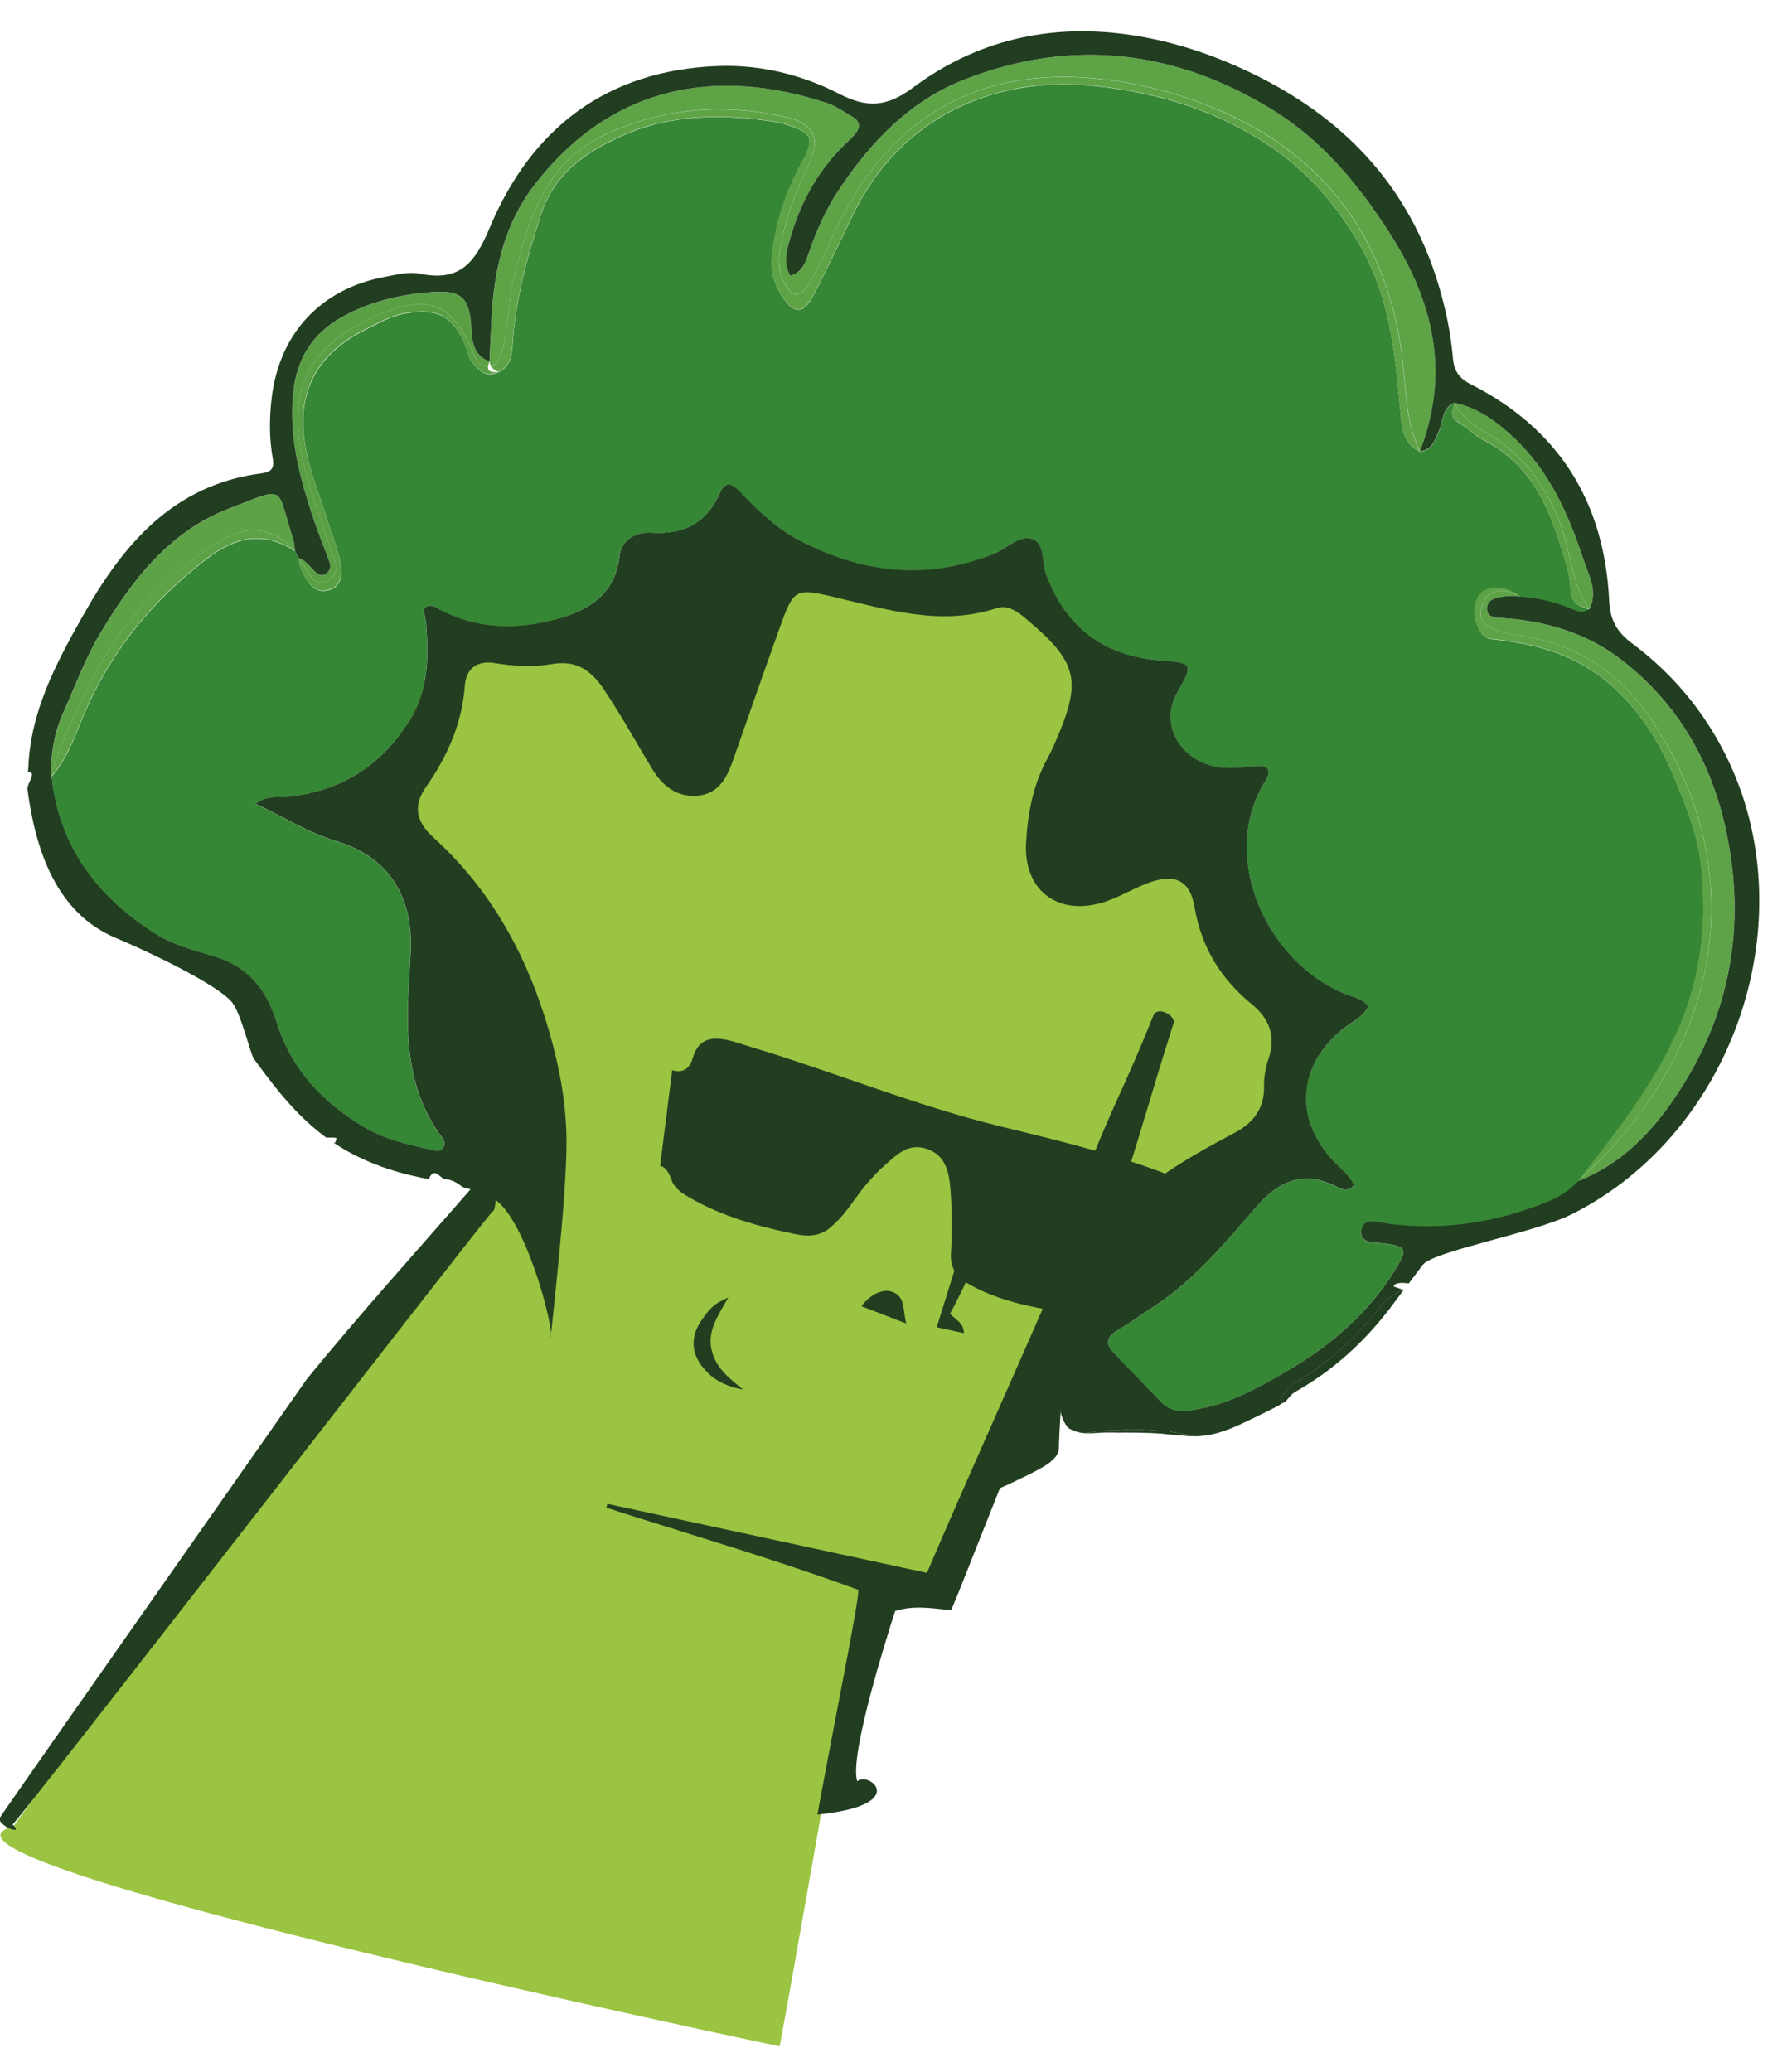
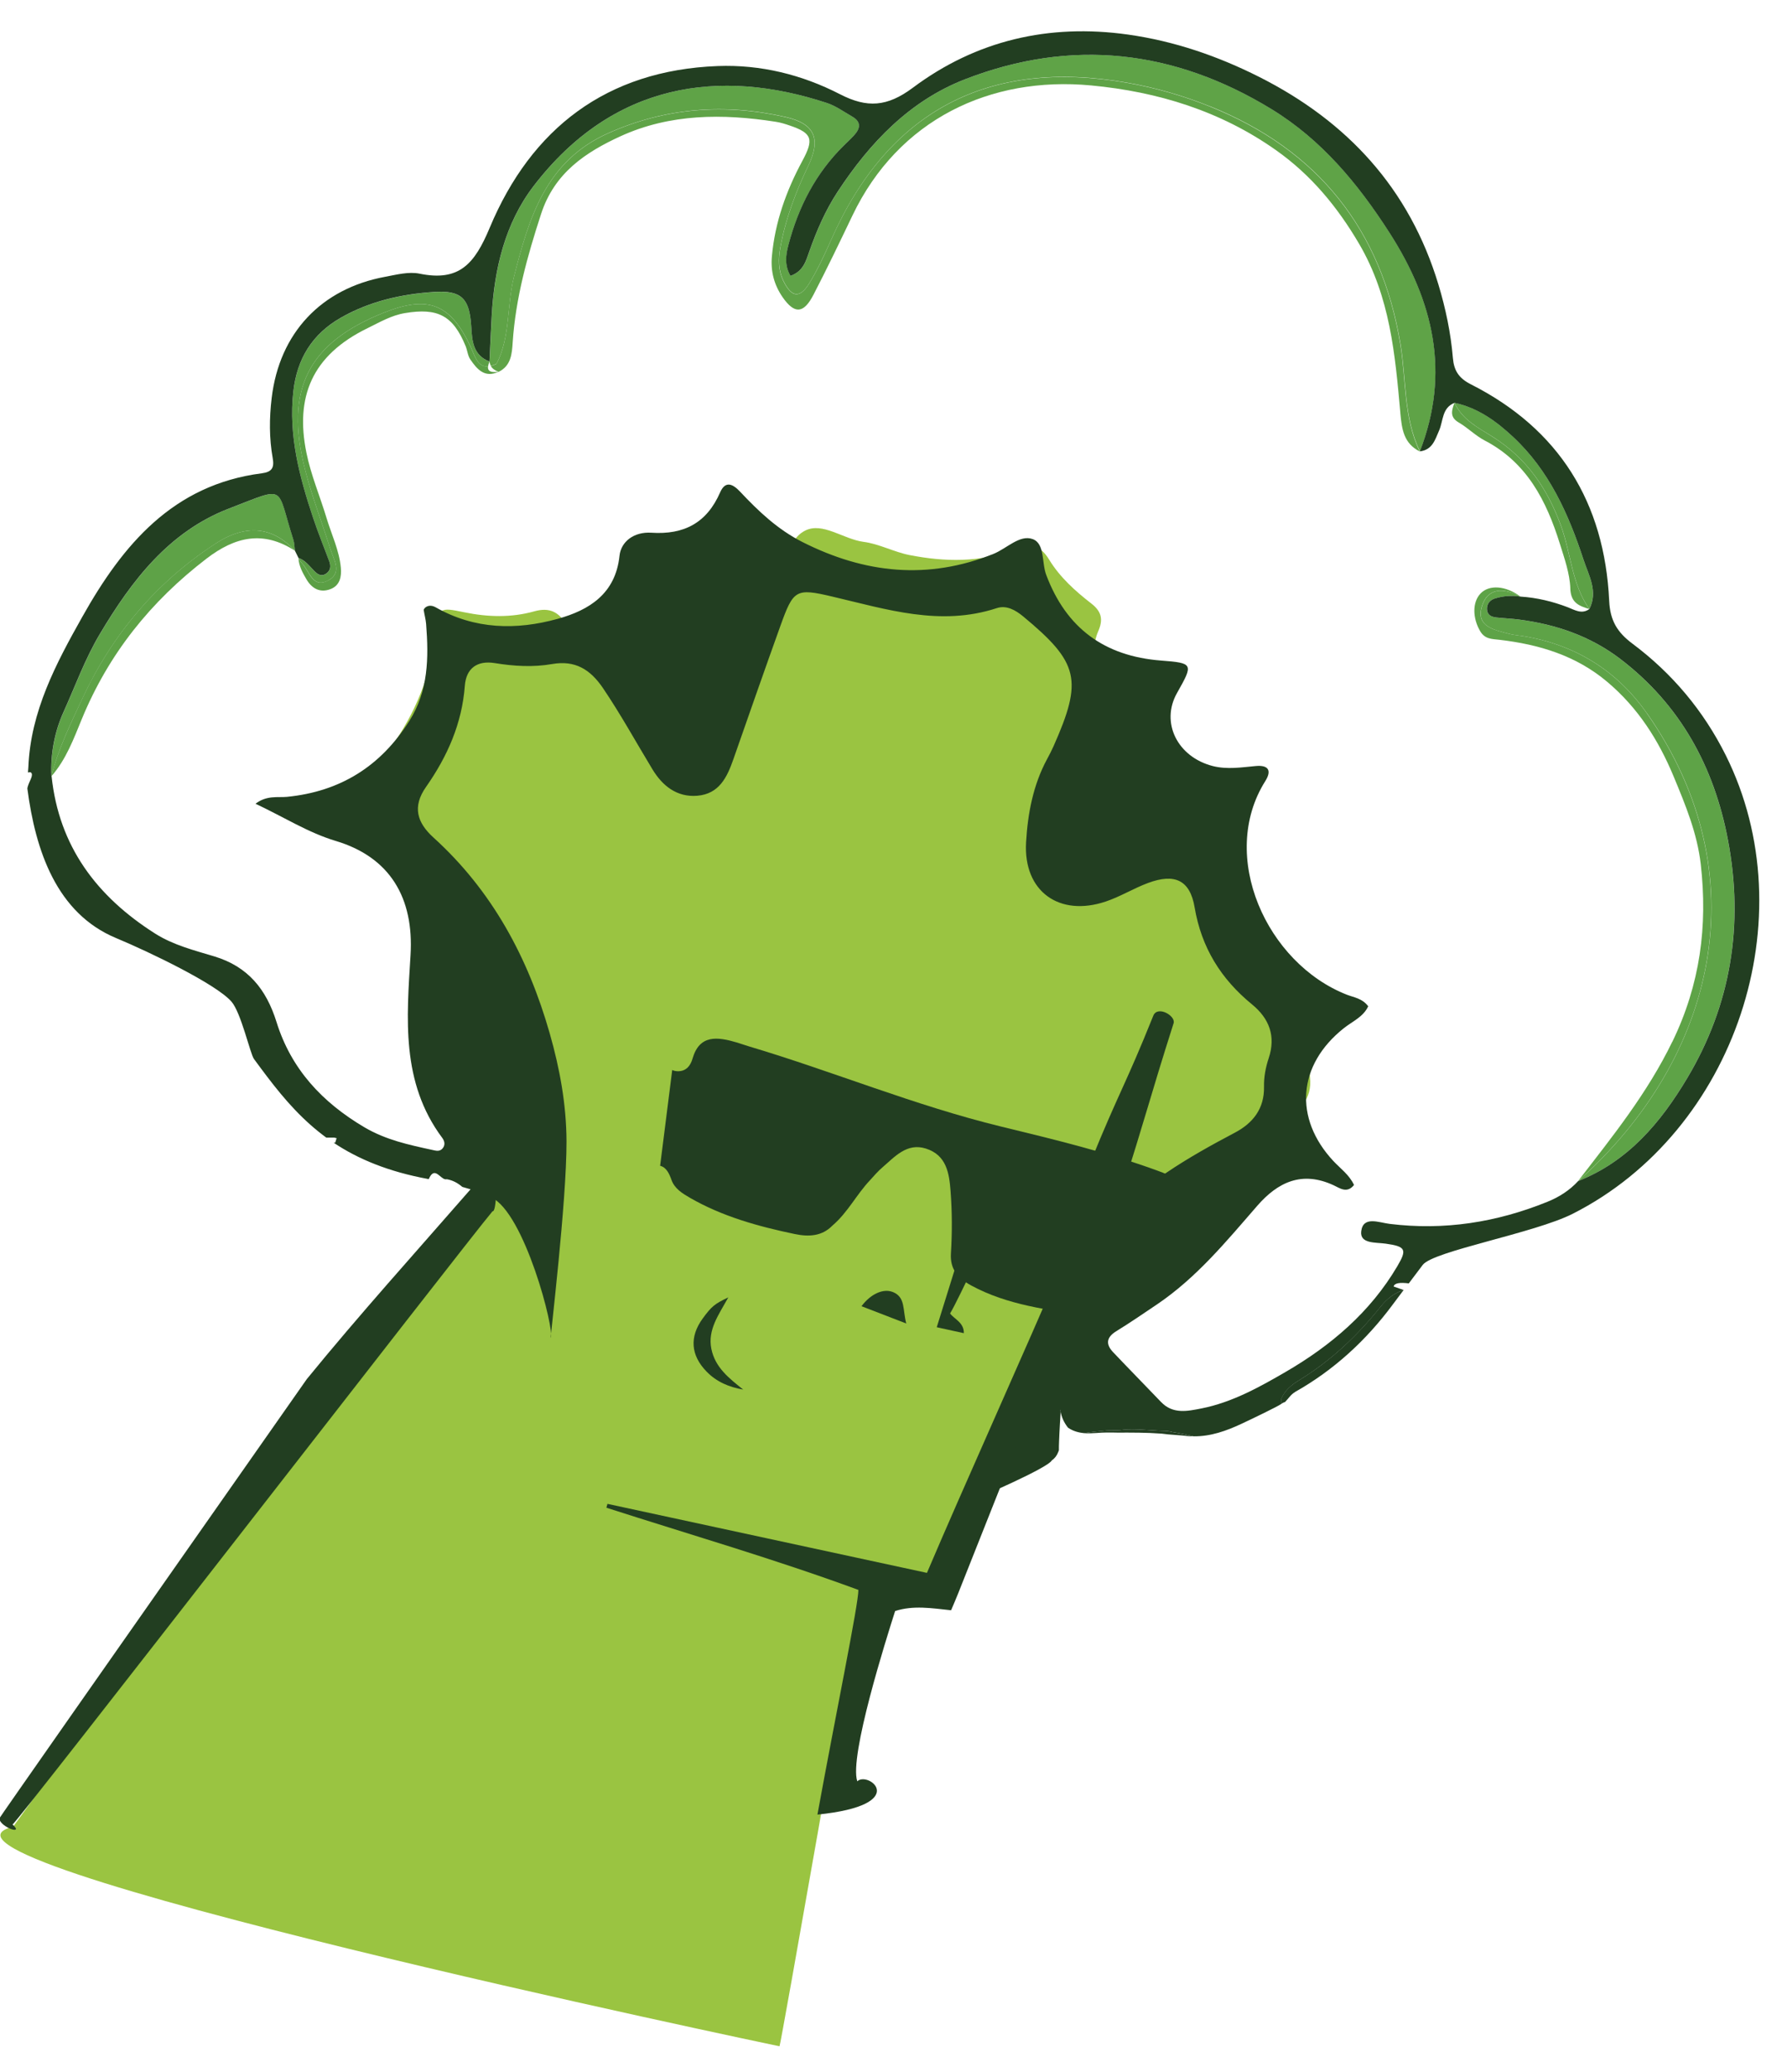
<svg xmlns="http://www.w3.org/2000/svg" height="51" viewBox="0 0 44 51" width="44">
  <g fill="none" transform="matrix(.97 -.242 .242 .97 -10.278 8.421)">
    <path d="m21.488 32.616c-.38-.49-.712-.951-1.081-1.38-.323-.376-.278-.671.09-.956.797.398 1.425 1.79.991 2.336z" fill="#9ac441" />
-     <path d="m31.627 30.541c.914-.71 1.956-1.157 3.053-1.478.432-.126.872-.227 1.308-.342.459-.121.834-.314.909-.862.039-.287.164-.562.357-.79.376-.444.315-.868-.033-1.289-.78-.941-1.148-1.991-.947-3.24.099-.621-.163-.809-.799-.691-.443.081-.876.225-1.321.278-1.464.171-2.292-.864-1.915-2.299.197-.751.968-.892 1.446-1.488.467-.583.354-1.805.808-2.393.193-.249.202-.451.005-.703-.311-.395-.598-.819-.748-1.301-.13-.418-.361-.511-.77-.456-.894.118-1.736-.113-2.536-.486-.357-.167-.663-.451-1.027-.593-.466-.185-.856-.724-1.328-.615-.517.12-.661.777-.952 1.209-.682 1.013-1.316 2.06-2.015 3.061-.591.846-1.353.422-1.901-.443-.171-.27-.159-.915-.213-1.233-.145-.871-.911-.944-1.18-1.774-.113-.348-.301-.517-.689-.507-.589.018-1.149-.139-1.681-.395-.566-.273-.591-.274-.823.356-.359.971-.952 1.764-1.732 2.434-.539.463-.861 1.169-.445 1.802 1.433 2.181 2.273 3.895 2.143 6.485-.099 1.981-2.871 3.563-4.446 5.074-.3.288-2.917 2.625-3.334 2.557-.244-.112-9.38 7.616-9.381 7.616-3.275 0 16.975 9.801 17.005 9.815.022.011 4.389-9.815 4.389-9.851s2.014.019 2.003.036c-.193.312 3.19-4.168 4.848-5.401z" fill="#9ac441" />
+     <path d="m31.627 30.541c.914-.71 1.956-1.157 3.053-1.478.432-.126.872-.227 1.308-.342.459-.121.834-.314.909-.862.039-.287.164-.562.357-.79.376-.444.315-.868-.033-1.289-.78-.941-1.148-1.991-.947-3.24.099-.621-.163-.809-.799-.691-.443.081-.876.225-1.321.278-1.464.171-2.292-.864-1.915-2.299.197-.751.968-.892 1.446-1.488.467-.583.354-1.805.808-2.393.193-.249.202-.451.005-.703-.311-.395-.598-.819-.748-1.301-.13-.418-.361-.511-.77-.456-.894.118-1.736-.113-2.536-.486-.357-.167-.663-.451-1.027-.593-.466-.185-.856-.724-1.328-.615-.517.12-.661.777-.952 1.209-.682 1.013-1.316 2.06-2.015 3.061-.591.846-1.353.422-1.901-.443-.171-.27-.159-.915-.213-1.233-.145-.871-.911-.944-1.18-1.774-.113-.348-.301-.517-.689-.507-.589.018-1.149-.139-1.681-.395-.566-.273-.591-.274-.823.356-.359.971-.952 1.764-1.732 2.434-.539.463-.861 1.169-.445 1.802 1.433 2.181 2.273 3.895 2.143 6.485-.099 1.981-2.871 3.563-4.446 5.074-.3.288-2.917 2.625-3.334 2.557-.244-.112-9.38 7.616-9.381 7.616-3.275 0 16.975 9.801 17.005 9.815.022.011 4.389-9.815 4.389-9.851s2.014.019 2.003.036c-.193.312 3.19-4.168 4.848-5.401" fill="#9ac441" />
    <path d="m34.663 35.294c-.109.03-.2.118-.299.179-.038 0-.068.008-.096.019.008-.041.018-.081.029-.124.134-.179.327-.269.532-.333.869-.272 1.653-.713 2.37-1.259.232-.178.45-.263.667-.272-.12.098-.231.187-.345.281-.845.695-1.793 1.214-2.857 1.507z" fill="#223e21" />
    <path d="m31.216 35.488c-.344-.114-.697-.2-1.048-.287-.163-.045-.327-.087-.494-.113-.103-.018-.204-.039-.3-.072.152.011.304.031.455.056.13.014.255.052.382.083.338.03.652.155.972.251.102.031.208.05.3.107.167.071.33.149.49.232-.038-.01-.076-.019-.113-.031-.211-.083-.432-.14-.644-.227z" fill="#223e21" />
-     <path d="m37.201 31.847c-.115.297.281.35.511.444.464.187.478.268.141.61-.921.936-2.06 1.499-3.296 1.857-.721.209-1.464.409-2.231.371-.348-.018-.717-.027-.926-.394-.281-.493-.57-.982-.849-1.476-.133-.235-.075-.395.198-.482.382-.121.758-.261 1.134-.398 1.101-.401 2.033-1.092 2.981-1.756.64-.448 1.283-.576 1.952-.037.124.099.266.285.488.114-.052-.27-.225-.471-.35-.694-.699-1.262-.282-2.51 1.038-3.111.246-.113.539-.155.716-.38-.095-.225-.284-.293-.435-.399-1.738-1.23-2.256-4.084-.683-5.593.227-.217.17-.371-.139-.418-.35-.054-.702-.083-1.024-.255-.793-.428-.994-1.353-.421-1.958.568-.599.574-.618-.19-.872-1.327-.443-2.07-1.339-2.231-2.73-.038-.321.158-.756-.111-.937-.282-.19-.675.072-1.023.12-1.726.238-3.196-.299-4.497-1.423-.515-.445-.864-.994-1.188-1.573-.121-.216-.278-.367-.482-.102-.498.646-1.111.801-1.884.553-.409-.13-.778.03-.899.364-.322.881-1.047 1.115-1.85 1.135-1.059.027-2.048-.239-2.847-1.001-.068-.064-.156-.103-.255-.057-.018.016-.048.031-.049.049-.011.117-.007.235-.026.35-.139.822-.341 1.607-.983 2.218-.956.91-2.067 1.271-3.372 1.08-.228-.034-.47-.163-.793-.023.606.494 1.086 1.005 1.699 1.369 1.196.71 1.528 1.825 1.103 3.172-.467 1.483-.991 2.981-.331 4.556.035.083.039.187-.057.254s-.179.008-.262-.031c-.524-.259-1.035-.508-1.475-.938-.866-.852-1.407-1.833-1.476-3.042-.049-.842-.35-1.494-1.096-1.939-.444-.265-.907-.511-1.274-.894-1.175-1.226-1.783-2.65-1.54-4.373.45-.308.756-.762 1.065-1.182 1.031-1.4 2.345-2.4 3.933-3.09.824-.359 1.533-.342 2.166.341.014.064.027.126.041.19-.038.191.011.376.064.557.075.255.244.413.519.378.247-.031.341-.234.373-.455.062-.424-.026-.843-.046-1.264-.027-.562-.117-1.127-.092-1.687.062-1.377.693-2.287 2.21-2.608.321-.068.637-.163.975-.136.819.064 1.137.346 1.255 1.152.016.115-.005.243.034.349.103.269.231.53.6.458.334-.069.426-.354.511-.618.334-1.042.866-1.975 1.445-2.901.565-.903 1.434-1.209 2.362-1.383 1.315-.246 2.576.065 3.792.579.109.046.211.109.31.171.502.319.502.477.091.928-.56.614-1.016 1.297-1.292 2.093-.124.354-.115.699.012 1.04.183.489.409.515.75.129.482-.546.947-1.108 1.41-1.668 1.668-2.015 4.116-2.511 6.475-1.68 1.558.549 2.942 1.384 4.031 2.648.687.799 1.129 1.714 1.429 2.735.425 1.448.2 2.861-.023 4.285-.062.397-.102.747.236 1.034.307.039.429-.181.585-.384.158-.205.201-.527.534-.568-.11.162-.208.31-.016.496.185.179.318.413.511.583.884.778 1.119 1.814 1.183 2.919.022.375.06.766-.016 1.127-.073.349.105.469.33.606-.217.087-.357-.069-.505-.172-.33-.23-.68-.413-1.063-.535-.282-.349-.675-.479-.938-.311-.251.16-.335.542-.232.894.065.225.234.257.414.325.915.345 1.732.831 2.322 1.647.579.8.877 1.695 1.023 2.663.113.748.223 1.491.124 2.248-.2 1.52-.728 2.868-1.737 4.074-.904 1.082-1.999 1.909-3.084 2.768-.262.172-.551.269-.86.312-1.335.189-2.637.073-3.9-.413-.249-.103-.58-.359-.72 0z" fill="#368735" />
    <path d="m40.299 4.074c-.574-.417-1.186-.771-1.84-1.062-3.171-1.412-5.875-.755-8.006 1.98-.249.319-.5.632-.786.914-.315.31-.508.24-.604-.204-.062-.289.005-.56.126-.826.295-.653.699-1.232 1.153-1.782.469-.568.407-.967-.251-1.3-1.369-.691-2.813-.943-4.342-.67-1.654.295-2.394 1.552-3.101 2.866-.346.644-.439 1.404-.933 1.975-.057.012-.107.018-.151.018-.01-.033-.012-.069-.007-.111.109-.361.216-.723.327-1.082.342-1.105.869-2.127 1.774-2.848 2.51-1.999 5.15-1.721 7.506-.235.196.124.352.312.522.475.189.182.124.333-.069.459-.099.065-.202.122-.304.182-.838.494-1.453 1.198-1.916 2.044-.125.227-.219.462-.136.752.334-.031.46-.265.598-.474.3-.455.63-.885 1.032-1.256 1.065-.983 2.268-1.745 3.721-1.927 2.787-.349 5.166.542 7.134 2.538 1.019 1.034 1.624 2.297 2.086 3.659.645 1.904.622 3.71-.577 5.405-.19-.909.103-1.786.175-2.677.228-2.86-.813-5.132-3.13-6.814z" fill="#5fa347" />
    <path d="m43.016 12.53c.223-1.423.448-2.837.023-4.285-.3-1.021-.742-1.938-1.429-2.735-1.089-1.264-2.473-2.1-4.031-2.648-2.358-.83-4.808-.334-6.475 1.68-.463.56-.928 1.122-1.41 1.668-.341.386-.565.36-.75-.129-.128-.341-.136-.687-.012-1.04.276-.794.732-1.478 1.292-2.093.412-.451.41-.608-.091-.928-.099-.064-.201-.126-.31-.171-1.215-.513-2.477-.824-3.792-.579-.928.174-1.797.479-2.362 1.383-.579.925-1.111 1.859-1.445 2.901-.084.263-.177.549-.511.618-.072-.05-.13-.109-.152-.186.043 0 .094-.005.151-.018.496-.57.587-1.332.933-1.975.708-1.313 1.446-2.571 3.101-2.866 1.528-.273 2.972-.022 4.342.67.659.333.72.732.251 1.3-.454.55-.858 1.129-1.153 1.782-.121.266-.189.536-.126.826.096.443.289.513.604.204.287-.282.539-.595.786-.914 2.131-2.735 4.836-3.391 8.006-1.98.655.292 1.266.645 1.84 1.062 2.317 1.681 3.359 3.953 3.129 6.812-.072.891-.365 1.768-.175 2.677-.335-.288-.296-.638-.235-1.035z" fill="#5fa347" />
    <path d="m47.118 21.175c-.462-1.201-1.308-2.071-2.502-2.583-.109-.046-.223-.083-.326-.141-.311-.172-.729-.357-.493-.785.251-.456.652-.346.997-.031-.2-.083-.409-.121-.623-.109-.124.007-.225.073-.255.205-.033.145.058.216.178.259.177.065.359.118.534.187.849.334 1.594.816 2.172 1.535 1.167 1.457 1.604 3.147 1.498 4.976-.121 2.106-.902 3.949-2.4 5.451-.894.898-1.901 1.628-3.212 1.802 4.044-2.119 6.17-6.249 4.433-10.767z" fill="#5ea347" />
    <path d="m45.768 29.174c1.009-1.207 1.537-2.556 1.737-4.074.099-.756-.011-1.499-.124-2.248-.145-.968-.444-1.863-1.023-2.663-.589-.816-1.406-1.301-2.322-1.647-.179-.068-.348-.099-.414-.325-.103-.352-.019-.733.232-.894.262-.168.655-.038.938.311-.345-.315-.746-.425-.997.031-.236.428.182.612.493.785.103.057.217.094.326.141 1.194.512 2.04 1.383 2.502 2.583 1.737 4.518-.388 8.65-4.433 10.767 1.086-.858 2.18-1.685 3.084-2.768z" fill="#5ea347" />
    <path d="m13.925 8.589c-1.654.57-3.02 1.565-4.116 2.92-.428.528-.871 1.051-1.191 1.66.107-.542.345-1.05.672-1.463.436-.551.828-1.138 1.331-1.645 1.085-1.093 2.267-2.037 3.838-2.23 1.533-.187 1.256-.282 1.35 1.124.007.092-.018.187-.027.281-.387-.709-1.002-.943-1.857-.648z" fill="#5ea247" />
    <path d="m13.614 8.895c-1.586.69-2.901 1.689-3.933 3.09-.31.421-.617.873-1.065 1.182.321-.607.765-1.131 1.191-1.66 1.096-1.355 2.462-2.349 4.116-2.92.854-.295 1.469-.061 1.857.646-.633-.679-1.342-.697-2.166-.338z" fill="#5ea247" />
    <path d="m21.194 5.409c-.225-1.15-.703-1.494-1.871-1.335-1.998.273-2.833 1.248-2.818 3.287.005.683.09 1.361.132 2.041.018.277.141.627-.217.732-.452.13-.41-.338-.553-.574-.024-.039-.033-.088-.046-.133.147.094.209.25.292.392.061.107.136.2.277.147.129-.049.16-.158.145-.287-.043-.373-.096-.746-.125-1.12-.083-1.062-.099-2.119.28-3.14.28-.754.792-1.26 1.579-1.48.79-.22 1.586-.202 2.381-.058.657.12.807.364.68 1.042-.067.353-.13.699.225.951-.031.041-.049.075-.061.106-.261-.041-.254-.335-.3-.569z" fill="#5b9f45" />
    <path d="m16.419 10.134c.359-.103.235-.455.217-.732-.042-.68-.126-1.358-.132-2.041-.015-2.038.82-3.014 2.818-3.287 1.168-.16 1.646.185 1.871 1.335.046.234.039.527.3.569-.049.128.058.174.219.191-.371.073-.498-.187-.6-.458-.041-.106-.018-.234-.034-.349-.118-.807-.436-1.088-1.255-1.152-.34-.027-.655.068-.975.136-1.518.319-2.147 1.23-2.21 2.608-.026.56.065 1.124.092 1.687.02.421.11.841.046 1.264-.033.221-.126.424-.373.455-.274.035-.444-.122-.519-.378-.053-.181-.102-.364-.064-.557.012.045.022.094.046.133.141.236.099.705.551.574z" fill="#5b9f45" />
    <path d="m46.182 16.173c-.105-.972-.42-1.814-1.107-2.529-.287-.297-.621-.587-.703-1.034.526.257.887.687 1.195 1.163.66 1.017.865 2.169.951 3.349.03.412.166.847-.155 1.218-.272-.703-.103-1.445-.181-2.168z" fill="#5da146" />
    <path d="m46.032 17.735c.076-.361.038-.751.016-1.127-.064-1.104-.3-2.14-1.183-2.919-.191-.17-.326-.403-.511-.583-.191-.186-.094-.334.016-.496.083.447.417.736.703 1.034.687.713 1.002 1.555 1.107 2.529.077.723-.09 1.464.182 2.168-.228-.137-.405-.257-.331-.606z" fill="#5da146" />
    <g fill="#223e21">
      <path d="m9.201 17.422c.71.528 2.106 1.685 2.373 2.201.166.321.137 1.361.197 1.506.272.663.545 1.313.964 1.92.091.132.189.262.295.39.064.015.128.031.191.048.018.01.035.019.053.027-.018.027-.038.061-.061.1-.012-.003-.024-.005-.037-.008.483.531 1.13 1.017 2.056 1.436.046-.062.086-.094.12-.107.136-.05.187.221.31.217.144.064.244.162.325.276.221.122.429.263.626.42.71.561.731 3.561.588 3.716-.018-.001 1.192-3.159 1.548-4.604.215-.875.273-1.779.242-2.681-.065-1.93-.523-3.746-1.611-5.37-.304-.454-.326-.864.125-1.254.69-.599 1.237-1.3 1.529-2.184.137-.414.452-.535.85-.364.44.189.891.331 1.366.365.574.041.88.356 1.072.879.269.736.467 1.49.698 2.235.137.444.41.816.915.898.532.086.82-.263 1.078-.656.637-.97 1.273-1.941 1.918-2.905.528-.789.592-.818 1.419-.391 1.22.627 2.397 1.361 3.858 1.255.247-.018.431.151.581.354 1.058 1.438 1.054 1.873-.048 3.285-.073.094-.152.182-.231.269-.489.536-.788 1.19-.997 1.862-.361 1.157.349 1.987 1.554 1.889.379-.031.743-.149 1.12-.191.693-.077 1.019.178.966.861-.077 1.001.202 1.867.792 2.658.329.441.386.903.079 1.387-.128.201-.228.418-.281.651-.121.527-.479.805-.971.926-1.27.312-2.517.676-3.618 1.416-.08.054-.172.103-.266.106l-1.539 1.905c-.153-.092.038.022.026.029-.392.206-.769.695-.86.858-.475.846-1.973 2.565-2.169 2.893.052.001 1.952-.306 2.1-.47.084-.031.148-.086.198-.156.011-.015.02-.029.03-.043.014-.06.035-.137.06-.221.072-.251.175-.57.212-.69 0-.005 0-.011 0-.016.019-.052.016-.038 0 .016-.01.129.01.269.079.425.1.114.223.182.354.228.152.011.304.031.455.056.13.014.255.052.382.083.338.03.652.155.972.251.102.031.208.05.3.107.167.071.33.149.49.232.403.105.812.065 1.215-.014.288-.056.968-.196 1.078-.24.008-.041.018-.081.029-.124.134-.179.327-.269.532-.333.869-.272 1.653-.713 2.37-1.259.232-.178.45-.263.667-.272-.111-.073-.187-.124-.22-.145.039-.08.181-.062.38.016.129-.105.273-.22.444-.359.333-.269 2.853-.091 3.888-.327 4.388-1.001 7.355-5.689 6.391-10.04-.266-1.199-.793-2.279-1.567-3.227-.292-.359-.394-.68-.299-1.157.475-2.374-.167-4.402-2.015-6-.255-.22-.321-.433-.272-.737.099-.61.122-1.224.092-1.84-.12-2.462-1.202-4.44-3.046-6.029-.866-.746-1.814-1.361-2.881-1.793-1.823-.737-3.663-.767-5.461-.012-.727.304-1.214.215-1.778-.28-.792-.694-1.719-1.186-2.758-1.403-2.675-.56-4.825.38-6.41 2.507-.576.773-1.05 1.107-1.949.676-.244-.117-.554-.113-.837-.13-1.604-.1-2.866.716-3.436 2.216-.178.466-.301.948-.335 1.446-.016.244-.105.326-.353.297-2.189-.257-3.747.88-5.14 2.356-.913.966-1.801 1.953-2.188 3.273-.011.035-.024.077-.041.124.024.003.046.005.064.011.072.072-.067.187-.141.306-.014.02-.024.042-.033.062-.178 1.541-.043 3.159 1.23 4.104zm-.585-4.254c.107-.542.345-1.05.672-1.463.436-.551.828-1.138 1.331-1.645 1.085-1.093 2.267-2.037 3.838-2.23 1.533-.187 1.256-.282 1.35 1.124.007.092-.018.187-.027.281.014.064.027.126.041.19.147.094.209.25.292.392.061.107.136.2.277.147.129-.049.16-.158.145-.287-.043-.373-.096-.746-.125-1.12-.083-1.062-.099-2.119.28-3.14.28-.754.792-1.26 1.579-1.48.79-.22 1.586-.202 2.381-.058.657.12.807.364.68 1.042-.067.353-.13.699.225.951.109-.361.216-.723.327-1.082.342-1.105.869-2.127 1.774-2.848 2.51-1.999 5.15-1.721 7.506-.235.196.124.352.312.522.475.189.182.124.333-.069.459-.099.065-.202.122-.304.182-.838.494-1.453 1.198-1.916 2.044-.125.227-.219.462-.136.752.334-.031.46-.265.598-.474.3-.455.63-.885 1.032-1.256 1.065-.983 2.268-1.745 3.721-1.927 2.787-.349 5.166.542 7.134 2.538 1.019 1.034 1.624 2.297 2.086 3.659.645 1.904.622 3.71-.577 5.405.307.039.429-.181.585-.384.158-.205.201-.527.534-.568.526.257.887.687 1.195 1.163.66 1.017.865 2.169.951 3.349.03.412.166.847-.155 1.218-.217.087-.357-.069-.505-.172-.33-.23-.68-.413-1.063-.535-.2-.083-.409-.121-.623-.109-.124.007-.225.073-.255.205-.033.145.058.216.178.259.177.065.359.118.534.187.849.334 1.594.816 2.172 1.535 1.167 1.457 1.604 3.147 1.498 4.976-.121 2.106-.902 3.949-2.4 5.451-.894.898-1.901 1.628-3.212 1.802-.262.172-.551.269-.86.312-1.335.189-2.637.073-3.9-.413-.251-.096-.583-.353-.723.005-.115.297.281.35.511.444.464.187.478.268.141.61-.921.936-2.06 1.499-3.296 1.857-.721.209-1.464.409-2.231.371-.348-.018-.717-.027-.926-.394-.281-.493-.57-.982-.849-1.476-.133-.235-.075-.395.198-.482.382-.121.758-.261 1.134-.398 1.101-.401 2.033-1.092 2.981-1.756.64-.448 1.283-.576 1.952-.037.124.099.266.285.488.114-.052-.27-.225-.471-.35-.694-.699-1.262-.282-2.51 1.038-3.111.246-.113.539-.155.716-.38-.095-.225-.284-.293-.435-.399-1.738-1.23-2.256-4.084-.683-5.593.227-.217.17-.371-.139-.418-.35-.054-.702-.083-1.024-.255-.793-.428-.994-1.353-.421-1.958.568-.599.574-.618-.19-.872-1.327-.443-2.07-1.339-2.231-2.73-.038-.321.158-.756-.111-.937-.282-.19-.675.072-1.023.12-1.726.238-3.196-.299-4.497-1.423-.515-.445-.864-.994-1.188-1.573-.121-.216-.278-.367-.482-.102-.498.646-1.111.801-1.884.553-.409-.13-.778.03-.899.364-.322.881-1.047 1.115-1.85 1.135-1.059.027-2.048-.239-2.847-1.001-.068-.064-.156-.103-.255-.057-.018.016-.048.031-.049.049-.011.117-.007.235-.026.35-.139.822-.341 1.607-.983 2.218-.956.91-2.067 1.271-3.372 1.08-.228-.034-.47-.163-.793-.023.606.494 1.086 1.005 1.699 1.369 1.196.71 1.528 1.825 1.103 3.172-.467 1.483-.991 2.981-.331 4.556.035.083.039.187-.057.254-.096.067-.179.008-.262-.031-.524-.259-1.035-.508-1.475-.938-.866-.852-1.407-1.833-1.476-3.042-.049-.842-.35-1.494-1.096-1.939-.444-.265-.907-.511-1.274-.894-1.175-1.233-1.783-2.656-1.54-4.38z" />
      <path d="m32.695 29.183c-1.101-.743-2.29-1.364-3.47-1.983-1.943-1.02-3.679-2.314-5.553-3.422-.088-.052-.172-.109-.261-.162-.436-.257-.847-.417-1.158.12-.08.14-.219.273-.435.211-.049-.014-.087-.035-.118-.06l-.86 2.216c.144.075.172.251.187.402.022.231.177.387.338.543.656.633 1.453 1.086 2.286 1.488.314.152.636.217.949.023.448-.223.759-.598 1.171-.861.122-.083.243-.167.376-.234.354-.178.727-.443 1.142-.191.463.28.413.739.342 1.16-.086.507-.209 1.006-.364 1.497-.114.36.005.622.295.888.746.684 1.692 1.042 2.621 1.425.265.11.504.024.723-.117.877-.574 1.517-1.346 2.125-2.139.292-.376-.027-.595-.337-.804z" />
      <path d="m21.493 31.945c-.326-.143-.592-.344-.769-.648-.284-.486-.206-.936.228-1.296.28-.232.364-.274.733-.348-.33.357-.689.645-.712 1.129-.02.471.25.811.519 1.163z" />
      <path d="m25.648 30.505c.276.2.128.478.134.833-.373-.262-.665-.467-.967-.68.292-.238.626-.301.833-.152z" />
      <path d="m21.883 41.983c-.053-.64 1.551-3.247 1.919-3.842.469-.033.895.152 1.342.315.098-.129.187-.246.274-.367 1.293-1.802 2.587-3.603 3.873-5.409.149-.209 2.382-3.141 2.404-3.175 1.061-1.711 1.209-2.034 2.265-3.747.1-.164-.278-.527-.441-.3-1.085 1.499-1.263 1.605-2.355 3.099-.079.107-.164.211-.211.27-.524-.185-1.01-.352-1.493-.527-.111-.041-.25-.081-.31-.168-.265-.378-.627-.603-1.032-.752l-.379.348c.258.171.515.344.79.527-.69 1.134-1.365 2.242-2.041 3.354.225.111.407.201.612.303.069-.254-.144-.39-.211-.553.293-.287 1.638-1.98 1.923-2.26.016.274.367.266.617.511.24.234.16.971.447 1.213-1.335 1.768-3.716 4.779-5.086 6.596-2.415-1.188-4.819-2.371-7.224-3.554-.016.029-.031.057-.048.086 1.839 1.142 3.713 2.23 5.532 3.466-.077.329-1.273 2.815-2.318 5.124 2.317.333 1.476-.751 1.149-.557z" />
      <path d="m1.439 37.978c.063.033 14.244-11.151 15.125-11.788.186.09.769-2.932.892-3.258-.17 0-.785-.417-.869-.386-.505.187-.433.809-.504 1.342-.031.24-.035.488-.015.729.026.295.091.587.14.891-1.733 1.209-3.435 2.352-5.082 3.584-6.646 5.766-9.969 8.655-9.97 8.666-.021.22.506.555.283.22z" />
    </g>
  </g>
</svg>